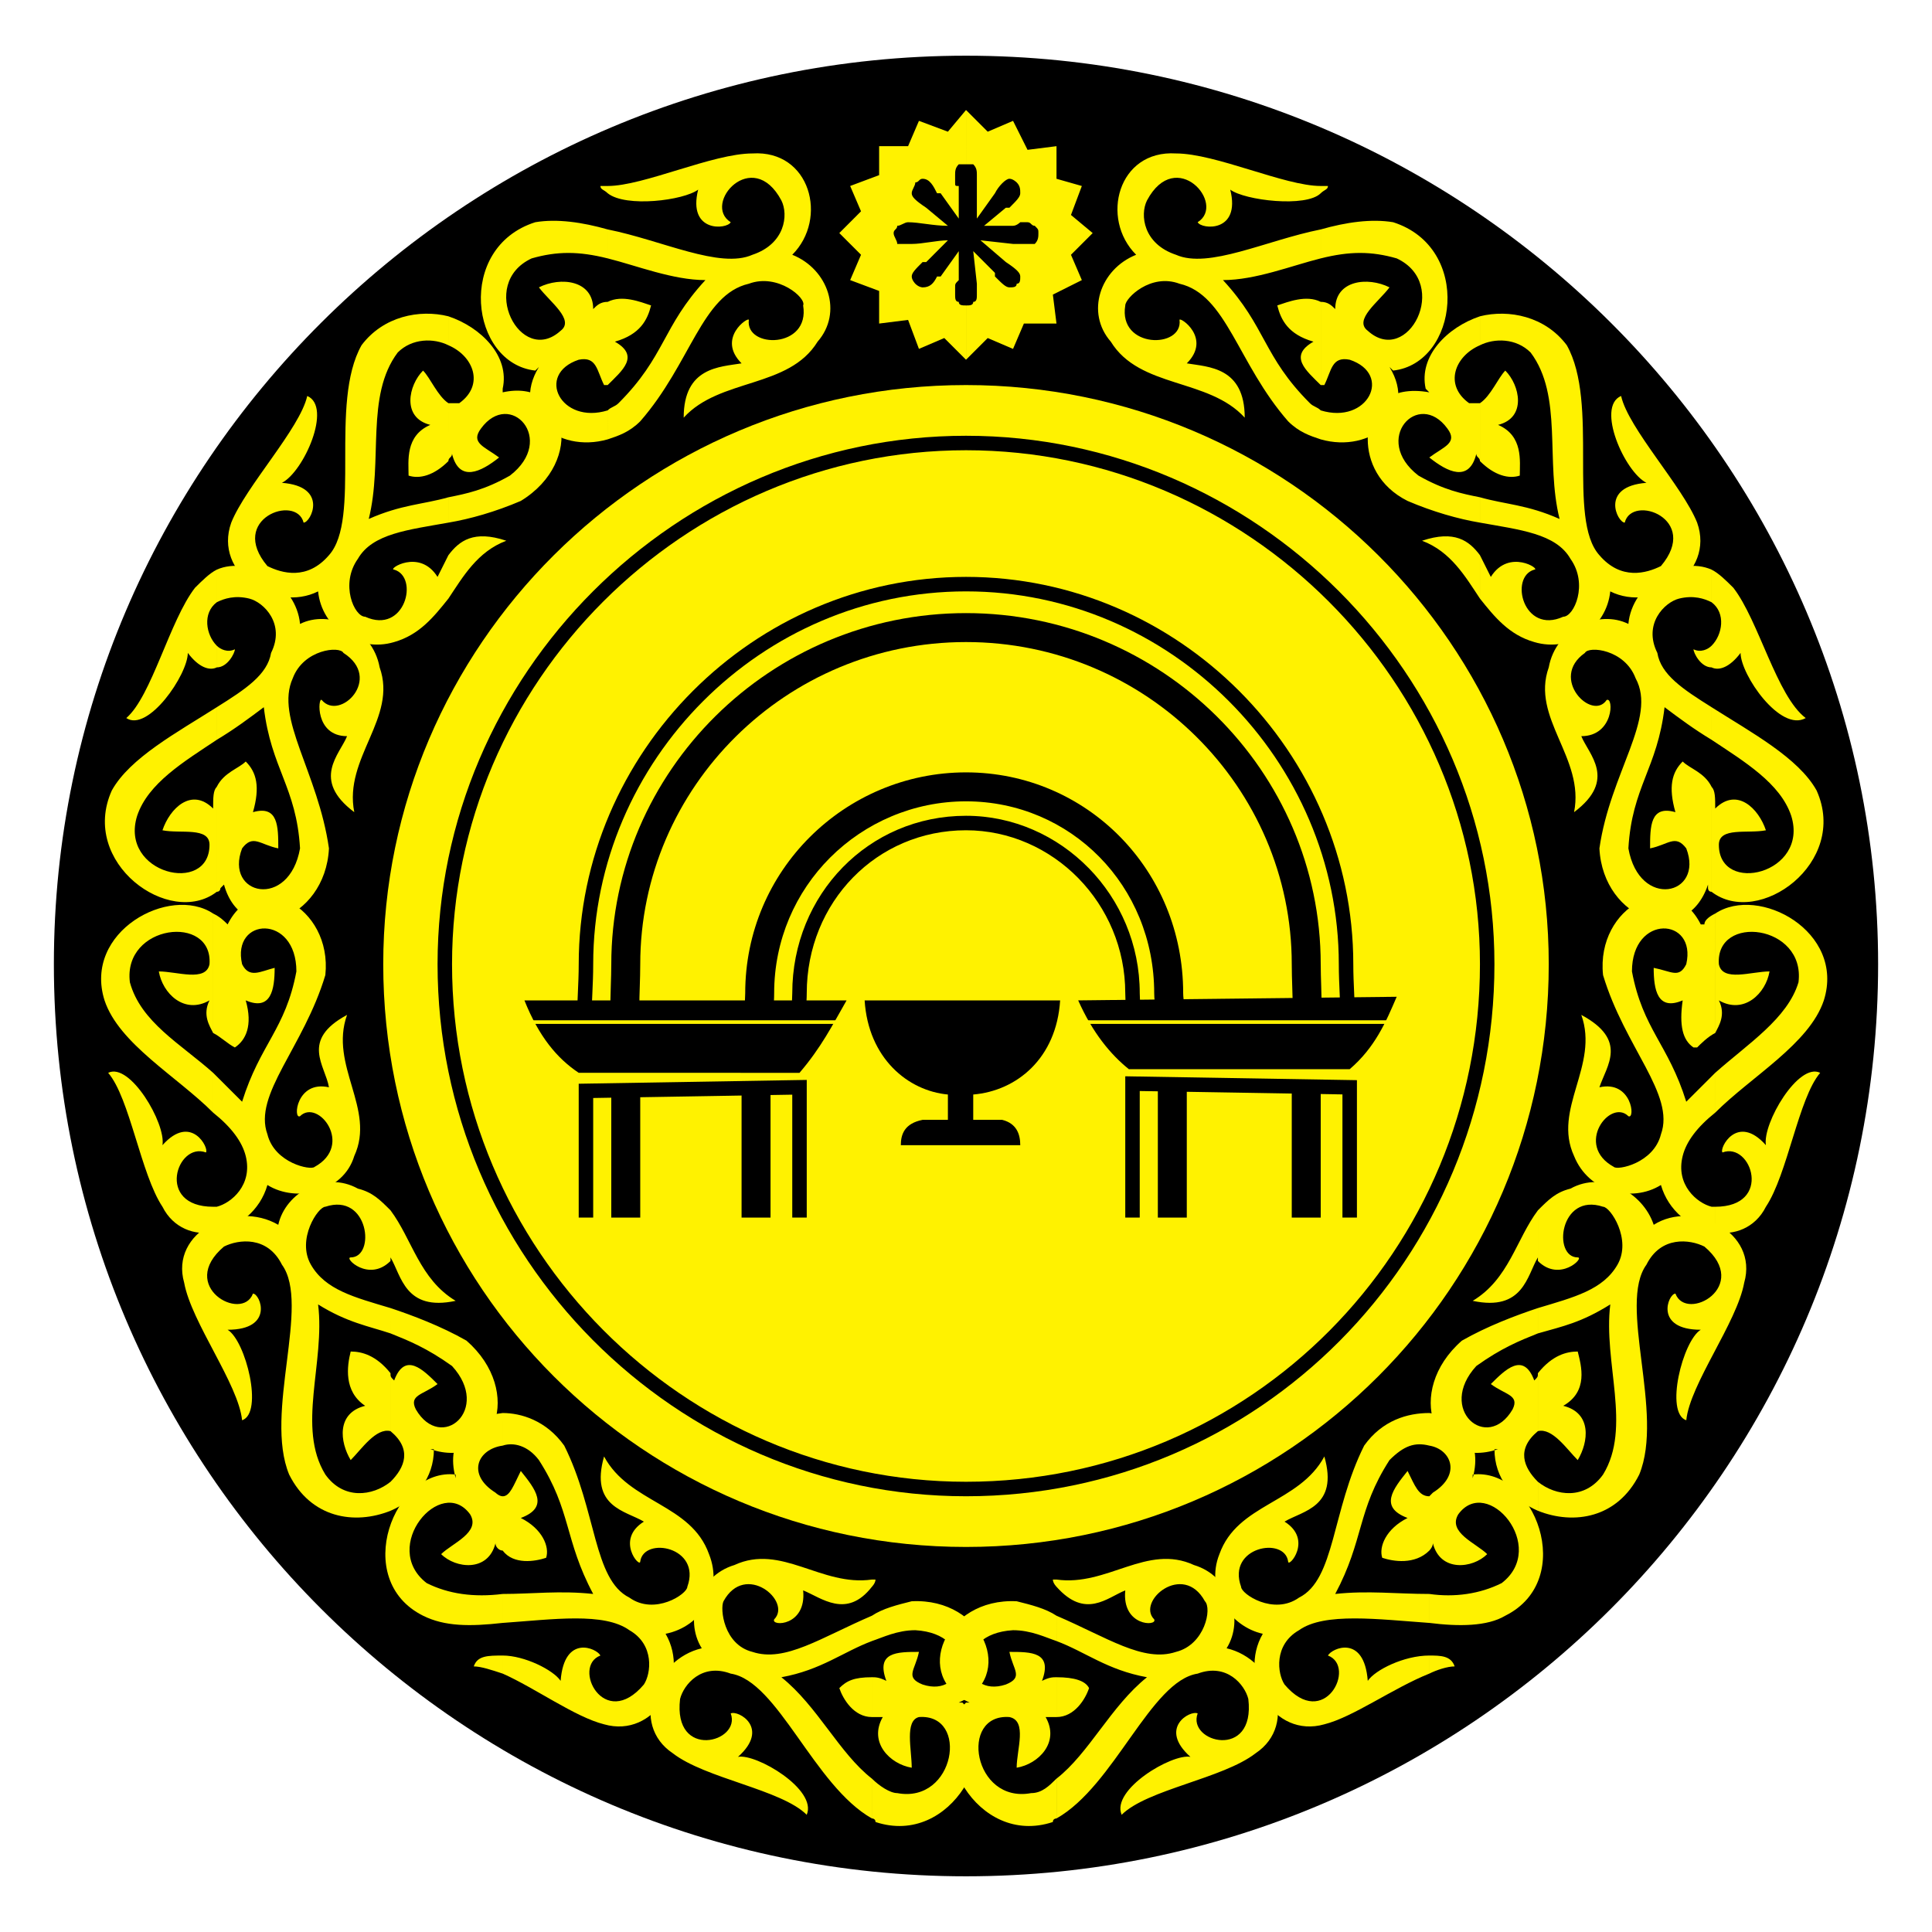
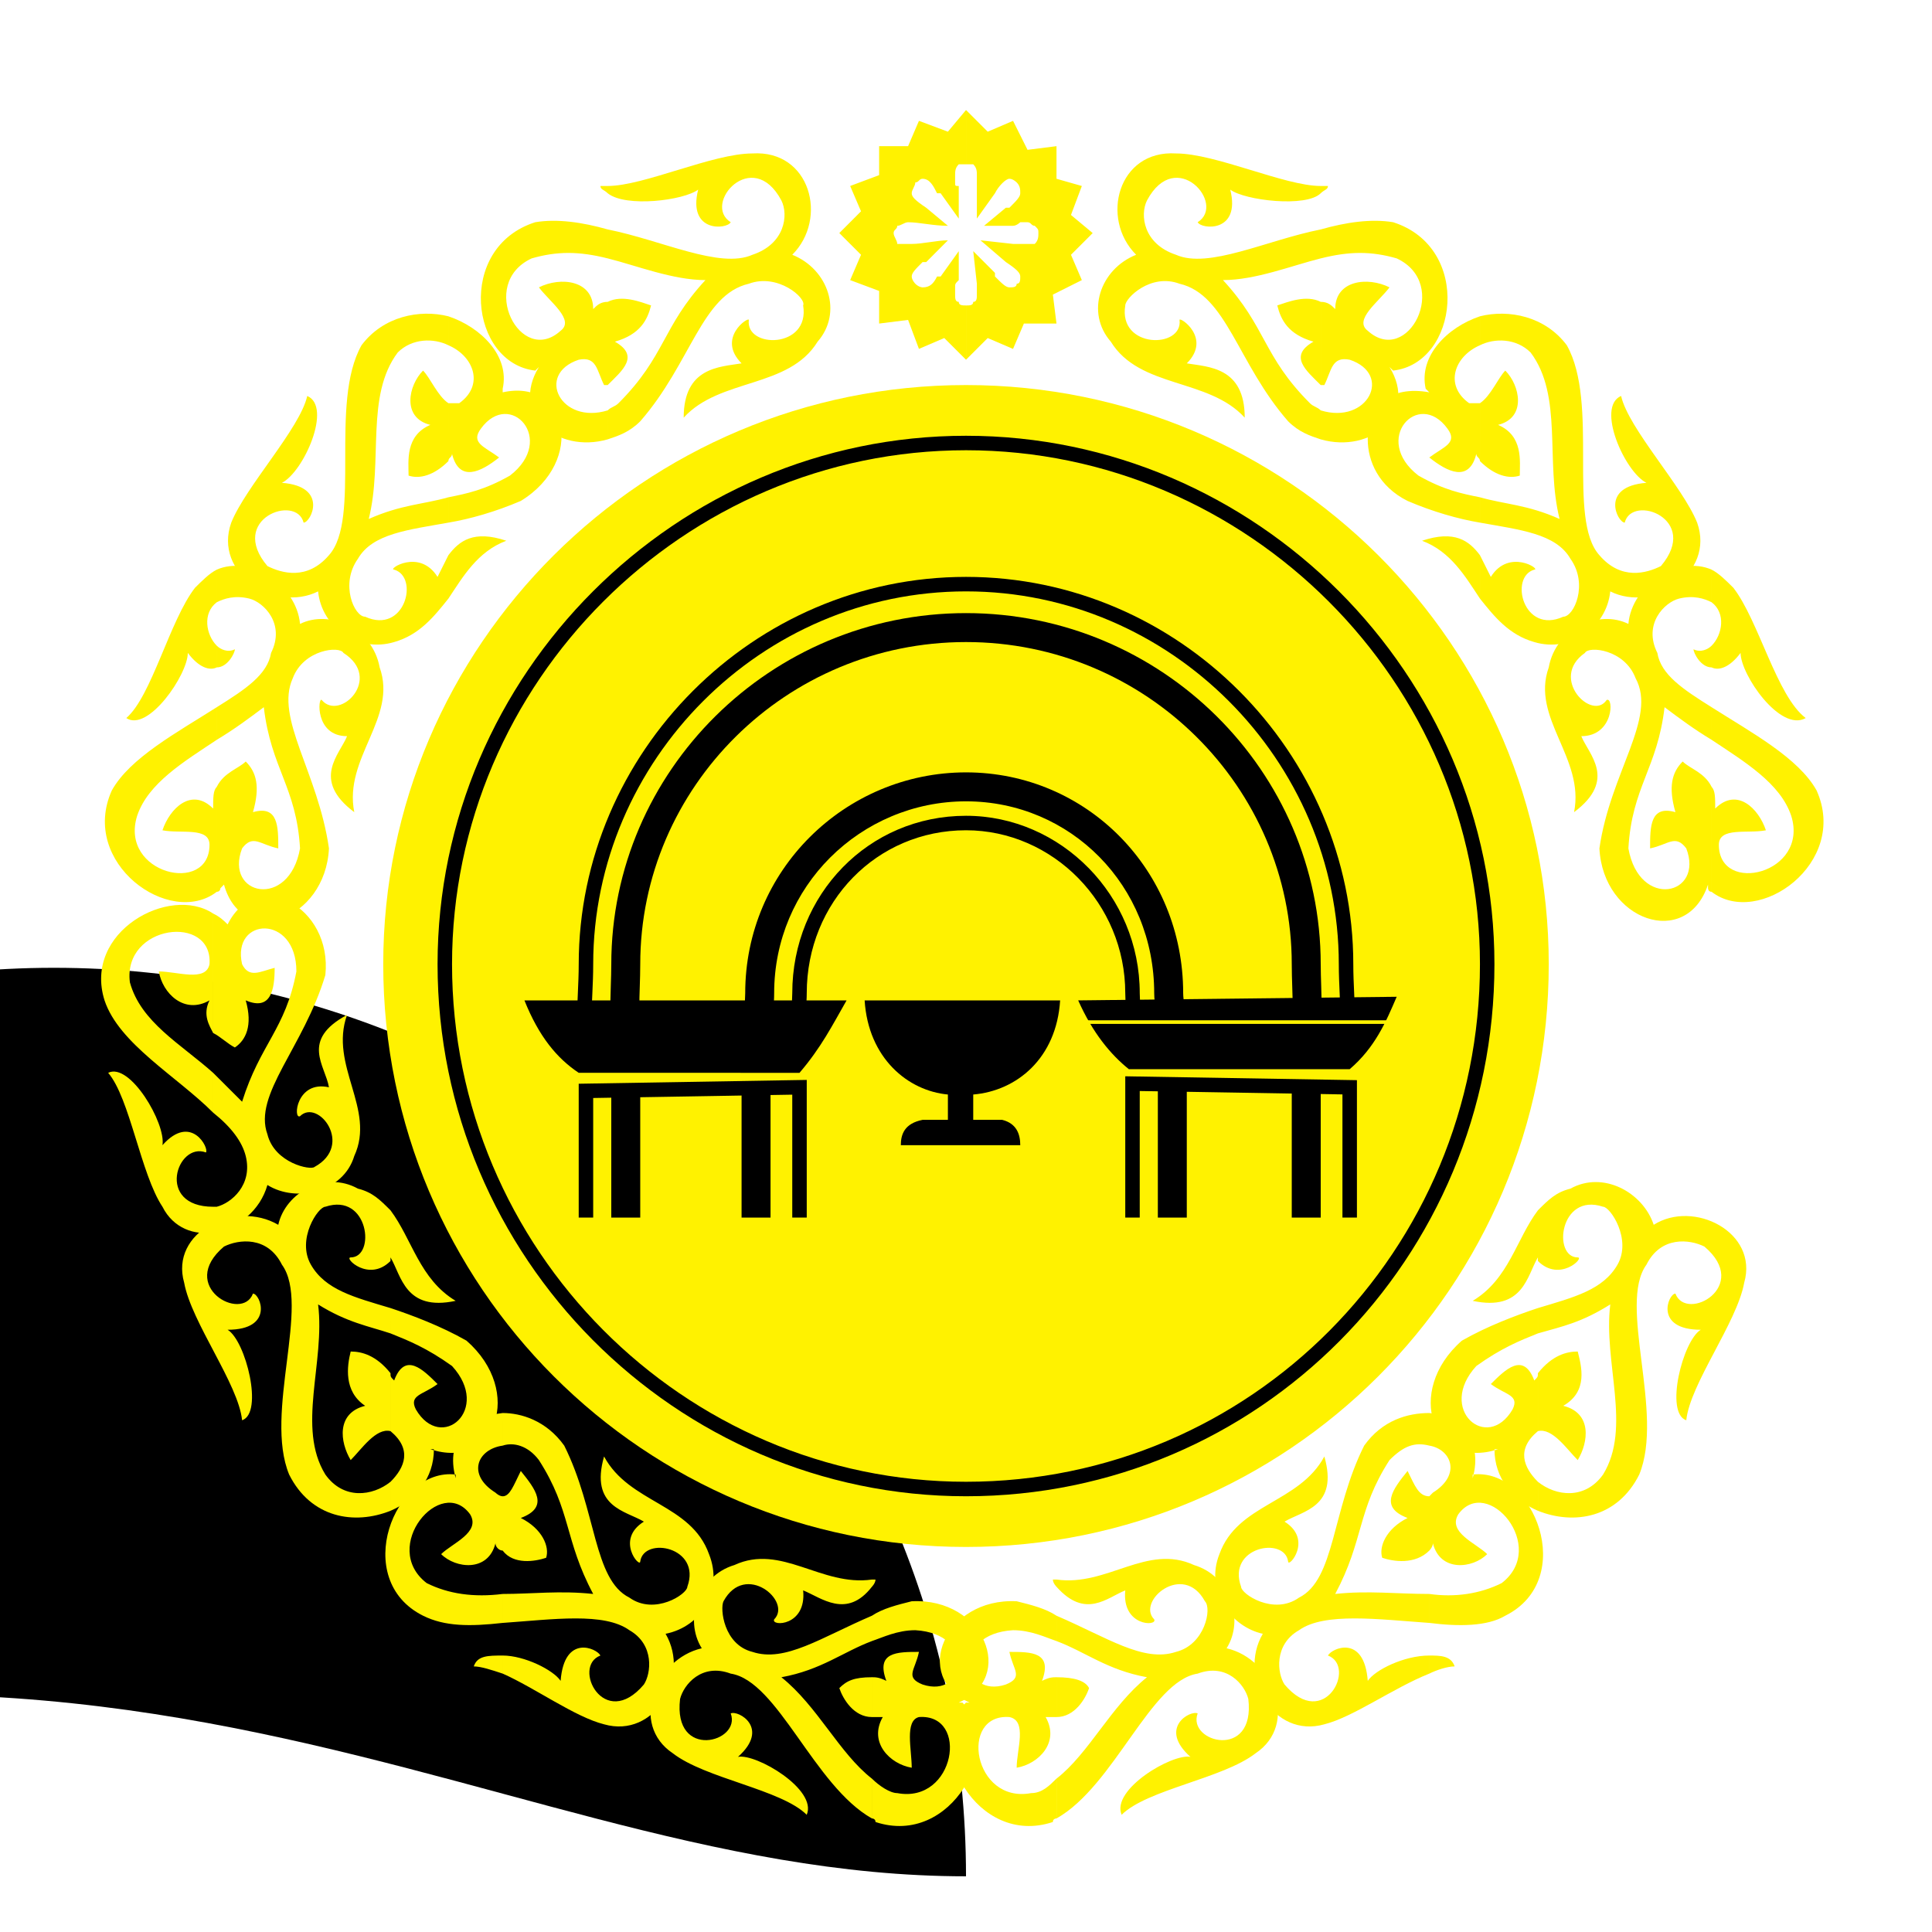
<svg xmlns="http://www.w3.org/2000/svg" version="1.0" id="Layer_1" x="0px" y="0px" width="192.756px" height="192.756px" viewBox="0 0 192.756 192.756" enable-background="new 0 0 192.756 192.756" xml:space="preserve">
  <g>
    <polygon fill-rule="evenodd" clip-rule="evenodd" fill="#FFFFFF" points="0,0 192.756,0 192.756,192.756 0,192.756 0,0  " />
-     <path fill-rule="evenodd" clip-rule="evenodd" d="M96.379,187.199c50.196,0,91.001-40.805,91.001-91   c0-49.837-40.806-90.642-91.001-90.642c-50.198,0-91.004,40.805-91.004,90.642C5.375,146.395,46.181,187.199,96.379,187.199   L96.379,187.199z" />
+     <path fill-rule="evenodd" clip-rule="evenodd" d="M96.379,187.199c0-49.837-40.806-90.642-91.001-90.642c-50.198,0-91.004,40.805-91.004,90.642C5.375,146.395,46.181,187.199,96.379,187.199   L96.379,187.199z" />
    <path fill-rule="evenodd" clip-rule="evenodd" fill="#FFF200" d="M43.291,144.586h-0.357c6.499,2.172,9.389-5.773,3.61-10.828   c-2.528-1.445-5.418-2.533-7.582-3.252v2.527c1.803,0.725,3.61,1.445,6.136,3.252c3.973,4.33-1.082,8.664-3.609,4.33   c-0.724-1.445,0.721-1.445,2.165-2.527c-1.444-1.445-3.247-3.246-4.329-0.357c-0.363-0.363-0.363-0.363-0.363-0.727v5.781l0,0   c2.164,1.801,1.444,3.609,0,5.055v2.891C41.488,149.646,43.291,147.477,43.291,144.586L43.291,144.586L43.291,144.586   L43.291,144.586z M38.961,125.809v-5.055c2.164,2.889,2.889,6.861,6.499,9.031c-5.054,1.084-5.417-2.531-6.499-4.334   C38.961,125.451,38.961,125.451,38.961,125.809L38.961,125.809L38.961,125.809z M38.961,130.506   c-3.616-1.084-6.5-1.809-7.945-4.334c-1.446-2.529,0.719-5.775,1.444-5.775c4.331-1.445,5.055,5.055,2.528,5.055   c-0.725,0,1.803,2.527,3.973,0.357v-5.055c-1.083-1.082-1.807-1.803-3.253-2.164c-3.248-1.809-7.22,0.361-7.945,3.609   c-4.329-2.527-10.833,0.725-9.389,5.779c0.725,3.973,5.417,10.109,5.779,13.723c2.166-0.725,0.363-7.943-1.444-9.031   c4.692,0,3.251-3.607,2.528-3.607c-1.083,2.889-7.582-0.723-2.891-4.693c1.445-0.727,4.335-1.088,5.78,1.803   c2.89,3.971-1.807,14.805,0.721,20.943c2.169,4.334,6.499,5.059,10.114,3.615v-2.891c-1.807,1.445-4.698,1.807-6.5-0.725   c-2.89-4.693,0-11.191-0.725-16.973c2.891,1.809,5.056,2.17,7.226,2.891V130.506L38.961,130.506L38.961,130.506L38.961,130.506z    M38.961,137.004v5.781c-1.446-0.363-2.89,1.801-3.973,2.889c-1.083-1.807-1.446-4.697,1.445-5.416   c-2.17-1.445-1.807-3.973-1.445-5.416l0,0l0,0l0,0C36.071,134.842,37.516,135.197,38.961,137.004L38.961,137.004z" />
    <path fill-rule="evenodd" clip-rule="evenodd" fill="#FFF200" d="M21.989,88.618l0.358-0.363c1.807,6.5,10.114,3.61,10.473-3.61   c-1.084-7.586-5.418-13.004-3.61-16.977c1.082-2.889,4.696-3.246,5.054-2.527c3.973,2.527-0.358,6.863-2.165,4.697   c-0.363-0.362-0.719,3.61,2.528,3.61c-0.721,1.807-3.61,4.335,0.719,7.582c-1.082-5.418,4.335-9.391,2.532-14.445   c-0.724-3.972-5.058-5.779-7.944-4.335c-0.363-3.972-5.059-6.857-8.308-5.417v3.253c0.721-0.364,1.809-0.721,3.249-0.364   c1.445,0.364,3.614,2.528,2.17,5.418c-0.363,2.17-2.528,3.61-5.418,5.417v3.253c1.809-1.087,3.249-2.171,4.693-3.253   c0.725,6.138,3.251,7.945,3.614,14.086c-1.086,6.138-7.587,4.693-5.78,0c1.083-1.444,1.807-0.362,3.61,0   c0-2.17,0-4.335-2.526-3.614c0.724-2.528,0.361-3.972-0.721-5.054l0,0l0,0l0,0c-0.725,0.719-2.17,1.082-2.891,2.526v10.472   C21.989,88.976,21.989,88.618,21.989,88.618L21.989,88.618L21.989,88.618L21.989,88.618z M21.626,66.586v-2.164   c0.363,0.357,1.083,0.719,1.809,0.357C23.435,65.142,22.709,66.586,21.626,66.586L21.626,66.586L21.626,66.586z M21.626,56.834   c-0.724,0.363-1.444,1.088-2.169,1.807c-2.526,3.253-4.33,10.835-6.857,12.999c2.165,1.446,6.138-4.329,6.138-6.499   c1.082,1.445,2.165,1.807,2.889,1.445v-2.164c-1.082-1.083-1.444-3.253,0-4.335V56.834L21.626,56.834L21.626,56.834L21.626,56.834z    M21.626,70.559v3.253c-3.251,2.166-6.861,4.329-7.943,7.582c-1.809,5.78,7.219,7.945,7.219,2.889c0-1.808-2.886-1.082-4.693-1.444   c0.721-2.17,2.89-4.335,5.056-2.17c0-1.083,0-1.803,0.361-2.165v10.472c-4.696,3.614-13.724-2.89-10.471-10.11   C12.958,75.613,17.655,73.086,21.626,70.559L21.626,70.559z" />
    <path fill-rule="evenodd" clip-rule="evenodd" fill="#FFF200" d="M50.153,38.781v0.362c6.499-1.445,8.307,6.862,1.807,10.835   c-2.528,1.082-5.055,1.801-7.224,2.165v-2.528c1.807-0.362,3.614-0.725,6.142-2.165c4.692-3.614,0-8.668-2.89-4.697   c-1.083,1.446,0.362,1.809,1.807,2.89c-1.807,1.444-3.972,2.528-4.698-0.362c0,0.362-0.361,0.362-0.361,0.725v-5.78   c0.361,0,0.724,0,1.086,0c2.527-1.808,1.446-4.697-1.086-5.78v-2.889C47.988,32.644,50.878,35.528,50.153,38.781L50.153,38.781   L50.153,38.781L50.153,38.781z M44.736,55.395c1.086-1.445,2.532-2.533,5.779-1.445c-2.891,1.083-4.334,3.61-5.779,5.774V55.395   L44.736,55.395L44.736,55.395z M44.736,52.143c-3.972,0.719-7.582,1.082-9.028,3.608c-1.803,2.528-0.363,5.78,0.725,5.78   c3.972,1.807,5.417-3.972,2.891-4.697c-0.726,0,2.526-2.166,4.329,0.725c0.363-0.725,0.725-1.444,1.083-2.165v4.329   c-1.446,1.808-2.886,3.615-5.412,4.336c-3.616,1.082-7.226-1.445-7.588-5.055c-4.334,2.165-10.471-1.807-8.664-6.861   c1.444-3.61,6.861-9.391,7.582-12.638c2.527,1.083-0.363,7.582-2.528,8.666c4.693,0.362,2.89,3.972,2.165,3.972   c-0.721-2.891-7.582-0.364-3.61,4.334c1.445,0.72,3.973,1.445,6.138-1.083c3.251-3.616,0-15.169,3.251-20.949   c2.165-2.889,5.779-3.608,8.665-2.889v2.889c-1.446-0.72-3.611-0.72-5.056,0.725c-3.247,4.334-1.444,10.835-2.889,16.608   c3.251-1.444,5.417-1.444,7.945-2.164V52.143L44.736,52.143L44.736,52.143L44.736,52.143z M44.736,40.226   c-1.083-0.721-1.803-2.527-2.528-3.252c-1.444,1.444-2.166,4.697,0.725,5.417c-2.528,1.088-2.169,3.616-2.169,5.06l0,0h-0.358   h0.358c1.086,0.358,2.526,0,3.972-1.444V40.226L44.736,40.226z" />
    <path fill-rule="evenodd" clip-rule="evenodd" fill="#FFF200" d="M60.63,43.835c1.082-0.358,2.165-0.72,3.247-1.803   c5.055-5.779,6.138-12.642,10.834-13.724c2.891-1.083,5.775,1.444,5.418,2.164c0.719,4.336-5.78,4.336-5.418,1.445   c0-0.362-3.251,1.807-0.724,4.335c-2.166,0.363-5.775,0.363-5.775,5.417c3.61-3.972,10.471-2.889,13.361-7.582   c2.528-2.891,1.082-7.224-2.528-8.669c3.61-3.61,1.803-10.471-3.972-10.109c-3.972,0-10.833,3.246-14.443,3.246v0.726   c1.803,1.445,7.582,0.719,9.026-0.362c-1.082,4.333,2.885,3.972,3.248,3.251c-2.889-1.807,2.169-7.588,5.056-2.17   c0.724,1.445,0.363,4.335-2.886,5.417c-3.251,1.445-9.031-1.445-14.443-2.527v2.889c2.884,0.719,6.499,2.165,9.748,2.165   c-4.335,4.698-3.972,7.582-8.666,12.279c-0.363,0.363-0.725,0.363-1.082,0.719V43.835L60.63,43.835L60.63,43.835L60.63,43.835z    M60.63,38.417v-8.301c1.44-0.725,3.247,0,4.329,0.357l0,0l0,0l0,0c-0.362,1.445-1.082,2.89-3.61,3.615   C63.877,35.528,62.07,36.973,60.63,38.417L60.63,38.417L60.63,38.417z M53.405,36.973l0.362-0.357   c-2.889,4.692,1.803,8.664,6.863,7.219v-2.891c-4.697,1.445-7.225-3.609-2.89-5.054c1.802-0.363,1.802,1.082,2.528,2.526   c0,0,0,0,0.362,0v-8.301c-0.725,0-1.088,0.357-1.446,0.721c0-2.891-3.251-3.253-5.417-2.166c1.083,1.445,3.61,3.247,2.166,4.33   c-3.972,3.615-8.308-4.692-2.891-7.22c2.528-0.725,4.698-0.725,7.588,0v-2.889c-2.532-0.721-5.06-1.083-7.225-0.721   C45.46,24.699,46.906,36.253,53.405,36.973L53.405,36.973L53.405,36.973L53.405,36.973z M60.63,18.556c-0.362,0-0.362,0-0.725,0   c0,0.364,0.363,0.364,0.725,0.726V18.556L60.63,18.556z" />
    <path fill-rule="evenodd" clip-rule="evenodd" fill="#FFF200" d="M22.709,92.228L22.709,92.228   c2.889-5.78,10.472-1.807,9.751,5.056c-2.169,7.223-7.224,11.916-5.779,15.889c0.72,2.889,4.335,3.609,4.698,3.252   c3.966-2.17,0.356-6.861-1.446-5.061c-0.724,0.363-0.363-3.609,2.886-2.885c-0.359-2.168-2.886-4.697,1.807-7.223   c-1.807,5.055,2.889,9.389,0.719,14.08c-1.082,3.615-5.775,4.697-8.664,2.891c-0.721,2.527-2.89,4.334-5.417,4.697v-2.527   c0.361,0,0.361,0,0.361,0c1.446-0.363,3.611-2.17,2.891-5.061c-0.363-1.443-1.444-2.885-3.251-4.328v-3.973   c1.082,1.082,2.169,2.164,2.889,2.885c1.807-5.775,4.335-7.221,5.417-13.001c0-5.774-6.499-5.417-5.417-0.72   c0.721,1.445,1.807,0.72,3.248,0.363c0,2.165-0.357,4.329-2.885,3.247c0.721,2.529,0,3.973-1.082,4.697l0,0l0,0l0,0   c-0.725-0.361-1.446-1.086-2.169-1.443V91.145C21.989,91.502,22.347,91.865,22.709,92.228L22.709,92.228L22.709,92.228z    M21.265,122.924c-1.809,0.357-3.973-0.363-5.056-2.527c-2.166-3.252-3.251-10.834-5.417-13.361   c2.166-1.088,5.779,5.053,5.417,7.219c2.89-3.246,4.693,0.363,4.334,0.725c-2.889-1.086-5.054,5.418,0.721,5.418V122.924   L21.265,122.924L21.265,122.924L21.265,122.924z M21.265,111.008v-3.973c-3.249-2.891-7.221-5.061-8.307-9.033   c-0.721-5.774,8.307-6.857,7.944-1.803c-0.358,1.803-3.247,0.72-5.056,0.72c0.363,2.171,2.528,4.337,5.056,2.89   c-0.721,1.447,0,2.529,0.363,3.254V91.145c-4.335-2.89-13,1.803-10.835,8.664C11.874,104.145,17.655,107.391,21.265,111.008   L21.265,111.008z" />
    <path fill-rule="evenodd" clip-rule="evenodd" fill="#FFF200" d="M50.153,140.977c1.807,0,4.334,0.725,6.142,3.254   c3.247,6.5,2.889,13.361,6.5,15.164c2.527,1.807,5.78-0.363,5.78-1.082c1.44-3.973-4.335-5.057-4.698-2.527   c0,0.719-2.528-2.166,0.363-3.973c-1.807-1.082-5.417-1.445-3.972-6.5c2.527,4.691,8.664,4.691,10.471,9.746   c1.446,3.615-0.724,7.227-4.333,7.945c2.526,4.334-1.083,10.477-6.138,9.031c-2.891-0.725-6.863-3.613-10.114-5.059v-1.803   c2.169,0,5.058,1.443,5.779,2.527c0.362-4.697,3.609-3.252,3.972-2.527c-2.89,1.084,0.363,7.582,4.335,2.891   c0.719-1.088,1.082-3.973-1.445-5.418c-2.527-1.809-7.583-1.082-12.642-0.727v-2.889c2.889,0,5.779-0.357,9.031,0   c-2.889-5.412-2.169-8.301-5.417-13.357c-1.086-1.443-2.528-1.807-3.614-1.443V140.977L50.153,140.977L50.153,140.977   L50.153,140.977z M50.153,154.703c1.086,1.443,3.251,1.082,4.334,0.719l0,0v0.363v-0.363c0.363-1.082-0.362-2.891-2.527-3.973   c2.89-1.082,1.444-2.891,0-4.691c-0.721,1.445-1.082,2.527-1.807,2.527V154.703L50.153,154.703L50.153,154.703z M45.46,147.115   v0.361c-1.082-3.971,1.446-6.137,4.693-6.5v3.254c-2.528,0.355-3.61,2.885-0.721,4.691c0,0,0.363,0.363,0.721,0.363v5.418   c-0.358,0-0.721-0.363-0.721-0.727c-0.723,2.891-3.972,2.527-5.417,1.082c1.082-1.082,3.973-2.164,2.89-3.971   c-2.89-3.973-9.028,3.252-4.334,6.861c2.165,1.082,4.697,1.445,7.582,1.082v2.889c-3.248,0.365-5.775,0.365-7.945-0.719   C34.989,157.592,39.324,146.395,45.46,147.115L45.46,147.115L45.46,147.115L45.46,147.115z M50.153,166.977   c-1.083-0.359-2.165-0.719-2.885-0.719c0.356-1.084,1.44-1.084,2.885-1.084V166.977L50.153,166.977z" />
    <path fill-rule="evenodd" clip-rule="evenodd" fill="#FFF200" d="M96.018,169.865h-0.362c5.779-2.527,2.526-10.471-4.693-10.107   c-1.444,0.361-2.889,0.719-3.972,1.443v2.527c1.083-0.361,2.527-1.082,4.33-1.082c6.142,0.357,5.059,6.861,0.725,5.418   c-1.808-0.727-0.725-1.447-0.363-3.254c-2.165,0-4.334,0-3.252,2.891c-0.72-0.363-1.082-0.363-1.44-0.363v3.973   c0.358,0,0.72,0,1.083,0c-1.446,2.527,0.719,4.697,2.889,5.055c0-1.803-0.725-4.691,0.721-5.055c5.055-0.361,3.61,8.67-2.165,7.588   c-0.725,0-1.807-0.727-2.527-1.445v3.973c0,0,0.358,0,0.358,0.355C94.935,184.311,100.352,174.201,96.018,169.865L96.018,169.865   L96.018,169.865L96.018,169.865z M86.991,158.312c0,0,0.358-0.363,0.358-0.721h-0.358V158.312L86.991,158.312L86.991,158.312z    M86.991,161.201c-5.059,2.166-8.668,4.691-11.917,3.609c-2.889-0.719-3.251-4.334-2.889-5.053c2.165-3.973,6.861,0,5.054,1.807   c-0.362,0.721,3.248,0.721,2.891-2.891c1.802,0.721,4.334,2.891,6.861-0.361v-0.721c-5.059,0.721-9.031-3.615-13.725-1.445   c-3.61,1.082-5.054,5.418-3.251,8.303c-4.693,1.086-7.22,7.586-2.886,10.477c3.249,2.527,10.831,3.609,13.357,6.137   c1.087-2.527-5.054-6.137-6.857-5.779c3.247-2.891,0-4.693-0.725-4.334c1.083,2.889-5.775,4.697-5.054-1.441   c0.362-1.443,2.165-3.615,5.054-2.531c4.698,0.725,8.307,11.195,14.087,14.449v-3.973c-3.252-2.527-5.417-7.225-9.031-10.115   c3.972-0.721,6.142-2.527,9.031-3.609V161.201L86.991,161.201L86.991,161.201L86.991,161.201z M86.991,167.338v3.973   c-1.807,0-2.89-1.803-3.252-2.889l0,0h-0.362h0.362C84.464,167.701,85.184,167.338,86.991,167.338L86.991,167.338z" />
    <path fill-rule="evenodd" clip-rule="evenodd" fill="#FFF200" d="M153.437,130.506c3.609-1.084,6.5-1.809,7.944-4.334   c1.44-2.529-0.724-5.775-1.444-5.775c-4.335-1.445-5.06,5.055-2.527,5.055c0.721,0-1.808,2.527-3.973,0.357v-5.055   c1.083-1.082,1.803-1.803,3.248-2.164c3.252-1.809,7.225,0.361,8.306,3.609c3.973-2.527,10.474,0.725,9.028,5.779   c-0.72,3.973-5.416,10.109-5.779,13.723c-2.165-0.725-0.357-7.943,1.444-9.031c-4.693,0-3.247-3.607-2.527-3.607   c1.083,2.889,7.588-0.723,2.891-4.693c-1.444-0.727-4.335-1.088-5.779,1.803c-2.887,3.971,1.807,14.805-0.721,20.943   c-2.166,4.334-6.501,5.059-10.11,3.615v-2.891c1.803,1.445,4.693,1.807,6.5-0.725c2.885-4.693,0-11.191,0.721-16.973   c-2.89,1.809-4.692,2.17-7.221,2.891V130.506L153.437,130.506L153.437,130.506L153.437,130.506z M153.437,142.785   c1.44-0.363,2.886,1.801,3.973,2.889c1.083-1.807,1.445-4.697-1.444-5.416c2.527-1.445,1.803-3.973,1.444-5.416l0,0   c0,0,0,0,0.358,0h-0.358c-1.087,0-2.532,0.355-3.973,2.162V142.785L153.437,142.785L153.437,142.785z M149.103,144.586h0.361   c-6.503,2.172-9.389-5.773-3.613-10.828c2.527-1.445,5.416-2.533,7.586-3.252v2.527c-1.807,0.725-3.614,1.445-6.142,3.252   c-3.973,4.33,1.083,8.664,3.615,4.33c0.72-1.445-0.726-1.445-2.17-2.527c1.444-1.445,3.252-3.246,4.335-0.357   c0.361-0.363,0.361-0.363,0.361-0.727v5.781l0,0c-2.17,1.801-1.444,3.609,0,5.055v2.891   C150.91,149.646,149.103,147.477,149.103,144.586L149.103,144.586L149.103,144.586L149.103,144.586z M153.437,125.809v-5.055   c-2.17,2.889-2.889,6.861-6.505,9.031c5.061,1.084,5.419-2.531,6.505-4.334C153.437,125.451,153.437,125.451,153.437,125.809   L153.437,125.809z" />
    <path fill-rule="evenodd" clip-rule="evenodd" fill="#FFF200" d="M170.767,56.834c0.725,0.363,1.445,1.088,2.169,1.807   c2.528,3.253,4.335,10.835,7.221,12.999c-2.527,1.446-6.5-4.329-6.5-6.499c-1.082,1.445-2.165,1.807-2.89,1.445v-2.164   c1.087-1.083,1.445-3.253,0-4.335V56.834L170.767,56.834L170.767,56.834L170.767,56.834z M170.767,70.559v3.253   c3.252,2.166,6.862,4.329,7.944,7.582c1.807,5.78-7.22,7.945-7.22,2.889c0-1.808,2.89-1.082,4.693-1.444   c-0.721-2.17-2.886-4.335-5.057-2.17c0-1.083,0-1.803-0.361-2.165v10.472c4.697,3.614,13.724-2.89,10.477-10.11   C179.436,75.613,174.744,73.086,170.767,70.559L170.767,70.559L170.767,70.559z M170.409,88.618v-0.363   c-2.17,6.5-10.473,3.61-10.835-3.61c1.083-7.586,5.779-13.004,3.609-16.977c-1.082-2.889-4.691-3.246-5.054-2.527   c-3.61,2.527,0.725,6.863,2.165,4.697c0.724-0.362,0.724,3.61-2.527,3.61c0.725,1.807,3.613,4.335-0.722,7.582   c1.084-5.418-4.333-9.391-2.526-14.445c0.72-3.972,5.055-5.779,7.945-4.335c0.356-3.972,5.054-6.857,8.302-5.417v3.253   c-0.72-0.364-1.804-0.721-3.248-0.364c-1.444,0.364-3.609,2.528-2.165,5.418c0.358,2.17,2.528,3.61,5.413,5.417v3.253   c-1.804-1.087-3.248-2.171-4.692-3.253c-0.721,6.138-3.253,7.945-3.609,14.086c1.082,6.138,7.582,4.693,5.774,0   c-1.083-1.444-1.803-0.362-3.609,0c0-2.17,0-4.335,2.526-3.614c-0.72-2.528-0.357-3.972,0.726-5.054l0,0l0,0l0,0   c0.721,0.719,2.165,1.082,2.885,2.526v10.472C170.409,88.976,170.409,88.618,170.409,88.618L170.409,88.618L170.409,88.618   L170.409,88.618z M170.767,66.586v-2.164c-0.357,0.357-1.083,0.719-1.804,0.357C168.963,65.142,169.684,66.586,170.767,66.586   L170.767,66.586z" />
    <path fill-rule="evenodd" clip-rule="evenodd" fill="#FFF200" d="M147.657,52.143c3.973,0.719,7.582,1.082,9.027,3.608   c1.808,2.528,0.361,5.78-0.72,5.78c-3.973,1.807-5.417-3.972-2.89-4.697c0.72,0-2.527-2.166-4.335,0.725   c-0.362-0.725-0.721-1.444-1.083-2.165v4.329c1.445,1.808,2.891,3.615,5.418,4.336c3.609,1.082,7.22-1.445,7.582-5.055   c4.333,2.165,10.471-1.807,8.668-6.861c-1.443-3.61-6.86-9.391-7.586-12.638c-2.527,1.083,0.362,7.582,2.528,8.666   c-4.693,0.362-2.887,3.972-2.166,3.972c0.72-2.891,7.582-0.364,3.61,4.334c-1.444,0.72-3.973,1.445-6.138-1.083   c-3.252-3.616,0-15.169-3.252-20.949c-2.164-2.889-5.774-3.608-8.665-2.889v2.889c1.445-0.72,3.609-0.72,5.056,0.725   c3.252,4.334,1.445,10.835,2.889,16.608c-3.251-1.444-5.417-1.444-7.944-2.164V52.143L147.657,52.143L147.657,52.143   L147.657,52.143z M147.657,46.005v-5.78c1.083-0.721,1.807-2.527,2.527-3.252c1.445,1.444,2.166,4.697-0.721,5.417   c2.528,1.088,2.166,3.616,2.166,5.06l0,0h0.362h-0.362C150.548,47.808,149.103,47.45,147.657,46.005L147.657,46.005L147.657,46.005   z M142.24,38.781l0.362,0.362c-3.972-0.726-6.142,1.445-6.142,4.334v0.358c0,2.17,1.088,4.698,3.973,6.143   c2.527,1.082,5.058,1.801,7.224,2.165v-2.528c-1.807-0.362-3.61-0.725-6.138-2.165c-4.696-3.614,0-8.668,2.886-4.697   c1.086,1.446-0.358,1.809-1.803,2.89c1.803,1.444,3.973,2.528,4.692-0.362c0,0.362,0.362,0.362,0.362,0.725v-5.78   c-0.362,0-0.726,0-1.082,0c-2.528-1.808-1.444-4.697,1.082-5.78v-2.889C144.405,32.644,141.52,35.528,142.24,38.781L142.24,38.781   L142.24,38.781L142.24,38.781z M147.657,55.395c-1.082-1.445-2.526-2.533-5.779-1.445c2.89,1.083,4.335,3.61,5.779,5.774V55.395   L147.657,55.395z" />
    <path fill-rule="evenodd" clip-rule="evenodd" fill="#FFF200" d="M138.989,36.973l-0.358-0.357   c2.889,4.692-1.808,8.664-6.863,7.219v-2.891c4.693,1.445,7.222-3.609,2.891-5.054c-1.807-0.363-1.807,1.082-2.528,2.526   c0,0,0,0-0.362,0v-8.301c0.721,0,1.084,0.357,1.446,0.721c0-2.891,3.247-3.253,5.417-2.166c-1.082,1.445-3.614,3.247-2.17,4.33   c3.973,3.615,8.307-4.692,2.889-7.22c-2.526-0.725-4.691-0.725-7.582,0v-2.889c2.528-0.721,5.056-1.083,7.222-0.721   C146.932,24.699,145.491,36.253,138.989,36.973L138.989,36.973L138.989,36.973L138.989,36.973z M131.768,18.556   c0.362,0,0.362,0,0.721,0c0,0.364-0.358,0.364-0.721,0.726V18.556L131.768,18.556L131.768,18.556z M131.768,43.835   c-1.082-0.358-2.164-0.72-3.252-1.803c-5.054-5.779-6.137-12.642-10.834-13.724c-2.885-1.083-5.413,1.444-5.413,2.164   c-0.724,4.336,5.775,4.336,5.413,1.445c0-0.362,3.253,1.807,0.725,4.335c2.165,0.363,5.779,0.363,5.779,5.417   c-3.614-3.972-10.471-2.889-13.361-7.582c-2.528-2.891-1.088-7.224,2.528-8.669c-3.616-3.61-1.808-10.471,3.972-10.109   c3.973,0,10.834,3.246,14.443,3.246v0.726c-1.444,1.445-7.582,0.719-9.026-0.362c1.082,4.333-2.891,3.972-3.251,3.251   c2.889-1.807-2.166-7.588-5.057-2.17c-0.719,1.445-0.362,4.335,2.891,5.417c3.247,1.445,9.026-1.445,14.443-2.527v2.889   c-2.889,0.719-6.499,2.165-9.751,2.165c4.334,4.698,3.972,7.582,8.669,12.279c0.358,0.363,0.72,0.363,1.082,0.719V43.835   L131.768,43.835L131.768,43.835L131.768,43.835z M131.768,30.116c-1.444-0.725-3.252,0-4.333,0.357l0,0l0,0l0,0   c0.361,1.445,1.081,2.89,3.609,3.615c-2.528,1.44-0.721,2.885,0.724,4.329V30.116L131.768,30.116z" />
-     <path fill-rule="evenodd" clip-rule="evenodd" fill="#FFF200" d="M171.128,122.924c1.808,0.357,3.973-0.363,5.057-2.527   c2.169-3.252,3.251-10.834,5.416-13.361c-2.165-1.088-5.774,5.053-5.416,7.219c-2.886-3.246-4.693,0.363-4.331,0.725   c2.891-1.086,5.055,5.418-0.726,5.418V122.924L171.128,122.924L171.128,122.924L171.128,122.924z M171.128,111.008v-3.973   c3.253-2.891,7.226-5.418,8.308-9.033c0.721-5.774-8.308-6.857-7.944-1.803c0.362,1.803,3.253,0.72,5.054,0.72   c-0.36,2.171-2.526,4.337-5.054,2.89c0.721,1.447,0,2.529-0.363,3.254V91.145c4.336-2.89,13.001,1.803,10.836,8.664   C180.518,104.145,174.744,107.391,171.128,111.008L171.128,111.008L171.128,111.008z M170.047,92.228h-0.363   c-2.885-5.78-10.472-1.807-9.747,5.056c2.165,7.223,7.22,11.916,5.775,15.889c-0.722,2.889-4.331,3.609-4.693,3.252   c-3.973-2.17-0.361-6.861,1.446-5.061c0.719,0.363,0.356-3.609-2.891-2.885c0.721-2.168,2.891-4.697-1.807-7.223   c1.807,5.055-2.891,9.389-0.722,14.08c1.446,3.615,5.775,4.697,8.666,2.891c0.725,2.527,2.891,4.334,5.416,4.697v-2.527h-0.361   c-1.441-0.363-3.61-2.17-2.885-5.061c0.357-1.443,1.443-2.885,3.246-4.328v-3.973c-1.081,1.082-2.165,2.164-2.889,2.885   c-1.803-5.775-4.33-7.221-5.418-13.001c0-5.774,6.504-5.417,5.418-0.72c-0.721,1.445-1.44,0.72-3.249,0.363   c0,2.165,0.363,4.329,2.892,3.247c-0.363,2.529,0,3.973,1.081,4.697l0,0c0,0,0,0,0.362,0l0,0c0.358-0.361,1.084-1.086,1.803-1.443   V91.145C170.409,91.502,170.047,91.865,170.047,92.228L170.047,92.228z" />
    <path fill-rule="evenodd" clip-rule="evenodd" fill="#FFF200" d="M146.932,147.115v0.361c1.088-3.971-1.44-6.137-4.329-6.5v3.254   c2.165,0.355,3.248,2.885,0.358,4.691l-0.358,0.363v5.418c0,0,0.358-0.363,0.358-0.727c0.725,2.891,3.971,2.527,5.417,1.082   c-1.083-1.082-3.973-2.164-2.887-3.971c2.887-3.973,9.028,3.252,4.331,6.861c-2.165,1.082-4.691,1.445-7.22,1.082v2.889   c2.889,0.365,5.775,0.365,7.582-0.719C157.409,157.592,153.075,146.395,146.932,147.115L146.932,147.115L146.932,147.115   L146.932,147.115z M142.603,166.977c0.72-0.359,1.803-0.719,2.528-0.719c-0.363-1.084-1.445-1.084-2.528-1.084V166.977   L142.603,166.977L142.603,166.977z M142.603,140.977c-2.169,0-4.697,0.725-6.5,3.254c-3.251,6.5-2.889,13.361-6.499,15.164   c-2.531,1.807-5.78-0.363-5.78-1.082c-1.444-3.973,4.335-5.057,4.692-2.527c0,0.719,2.528-2.166-0.357-3.973   c1.803-1.082,5.412-1.445,3.972-6.5c-2.526,4.691-8.668,4.691-10.471,9.746c-1.445,3.615,1.082,7.227,4.329,7.945   c-2.526,4.334,1.084,10.477,6.142,9.031c2.887-0.725,6.859-3.613,10.473-5.059v-1.803c-2.527,0-5.417,1.443-6.142,2.527   c-0.358-4.697-3.609-3.252-3.973-2.527c2.889,1.084-0.358,7.582-4.33,2.891c-0.724-1.088-1.086-3.973,1.445-5.418   c2.526-1.809,7.945-1.082,12.999-0.727v-2.889c-3.253,0-6.142-0.357-9.389,0c2.889-5.412,2.163-8.301,5.417-13.357   c1.444-1.443,2.527-1.807,3.972-1.443V140.977L142.603,140.977L142.603,140.977L142.603,140.977z M142.603,149.285v5.418   c-1.444,1.443-3.613,1.082-4.697,0.719l0,0v0.363v-0.363c-0.356-1.082,0.363-2.891,2.528-3.973c-2.885-1.082-1.444-2.891,0-4.691   C141.158,148.203,141.52,149.285,142.603,149.285L142.603,149.285z" />
    <path fill-rule="evenodd" clip-rule="evenodd" fill="#FFF200" d="M105.407,161.201c5.055,2.166,8.664,4.691,11.917,3.609   c2.89-0.719,3.61-4.334,2.89-5.053c-2.17-3.973-6.861,0-5.06,1.807c0.363,0.721-3.248,0.721-2.886-2.891   c-1.807,0.721-3.973,2.891-6.861-0.361v-0.721c5.055,0.721,9.026-3.615,13.72-1.445c3.614,1.082,5.059,5.418,3.252,8.303   c4.693,1.086,7.225,7.586,2.89,10.477c-3.252,2.527-10.835,3.609-13.362,6.137c-1.082-2.527,5.056-6.137,6.862-5.779   c-3.251-2.891,0-4.693,0.722-4.334c-1.084,2.889,5.778,4.697,5.054-1.441c-0.358-1.443-2.165-3.615-5.054-2.531   c-4.693,0.725-8.308,11.195-14.083,14.449v-3.973c3.248-2.527,5.417-7.225,9.026-10.115c-3.972-0.721-6.138-2.527-9.026-3.609   V161.201L105.407,161.201L105.407,161.201L105.407,161.201z M105.407,171.311c1.803,0,2.889-1.803,3.248-2.889l0,0   c0.362,0,0.362,0,0.362,0h-0.362c-0.359-0.721-1.445-1.084-3.248-1.084V171.311L105.407,171.311L105.407,171.311z M96.379,169.865   h0.358c-5.775-2.527-2.528-10.471,4.697-10.107c1.445,0.361,2.89,0.719,3.973,1.443v2.527c-1.083-0.361-2.527-1.082-4.335-1.082   c-6.137,0.357-5.054,6.861-0.721,5.418c1.803-0.727,0.721-1.447,0.358-3.254c2.17,0,4.335,0,3.253,2.891   c0.72-0.363,1.082-0.363,1.444-0.363v3.973c-0.362,0-0.725,0-1.083,0c1.446,2.527-0.724,4.697-2.89,5.055   c0-1.803,1.083-4.691-0.725-5.055c-5.054-0.361-3.61,8.67,2.17,7.588c1.083,0,1.803-0.727,2.527-1.445v3.973   c0,0-0.362,0-0.362,0.355C97.463,184.311,92.046,174.201,96.379,169.865L96.379,169.865L96.379,169.865L96.379,169.865z    M105.407,158.312c0,0-0.362-0.363-0.362-0.721h0.362V158.312L105.407,158.312z" />
    <path fill-rule="evenodd" clip-rule="evenodd" fill="#FFF200" d="M96.379,10.975l2.166,2.164l2.527-1.082l1.445,2.891l2.89-0.364   v3.253l2.528,0.72l-1.084,2.89l2.166,1.807l-2.166,2.166l1.084,2.527l-2.891,1.445l0.362,2.89h-3.253l-1.082,2.528l-2.527-1.083   l-2.166,2.166v-5.418l0,0c0.358,0,0.721,0,0.721-0.357c0.363,0,0.363-0.363,0.363-0.725c0-0.363,0-0.72,0-1.082l0,0L97.1,25.056   l2.166,2.17c0,0.358,0,0.358,0,0.358c0.725,0.725,1.086,1.087,1.444,1.087c0.362,0,0.725,0,0.725-0.362   c0.357,0,0.357-0.363,0.357-0.725c0-0.358-0.357-0.72-1.44-1.44l0,0l-2.53-2.169l3.251,0.362c0.362,0,0.72,0,1.082,0   c0,0,0,0,0.363,0c0.362,0,0.362,0,0.721,0c0.362-0.362,0.362-0.725,0.362-1.083c0-0.361,0-0.361-0.362-0.726   c-0.358,0-0.358-0.356-0.721-0.356c-0.363,0-0.363,0-0.726,0c0,0-0.357,0.356-0.72,0.356h-2.891l2.17-1.801h0.358   c0.725-0.726,1.082-1.088,1.082-1.445c0-0.362,0-0.726-0.357-1.083c0,0-0.362-0.363-0.725-0.363c-0.358,0-1.082,0.72-1.444,1.446   l0,0l-1.803,2.526c0-1.444,0-2.889,0-4.335c0-0.362,0-0.719-0.363-1.082c0,0-0.362,0-0.721,0l0,0V10.975L96.379,10.975   L96.379,10.975z M96.379,35.891l-2.169-2.166l-2.527,1.083L90.6,31.918l-2.889,0.363v-3.253l-2.89-1.082l1.083-2.527l-2.166-2.166   l2.166-2.17l-1.083-2.527l2.89-1.083v-2.89H90.6l1.083-2.526l2.889,1.082l1.807-2.164v5.417c-0.361,0-0.724,0-0.724,0   c-0.363,0.363-0.363,0.719-0.363,1.082c0,0,0,0.363,0,0.726c0,0.357,0,0.357,0.363,0.357v3.252l-1.807-2.526c0,0,0,0-0.358,0   c-0.362-0.726-0.725-1.446-1.444-1.446c-0.363,0-0.363,0.363-0.725,0.363c0,0.357-0.358,0.721-0.358,1.083   c0,0.357,0.358,0.719,1.446,1.445l0,0l2.164,1.801c-1.444,0-2.889-0.356-3.972-0.356c-0.362,0-0.724,0.356-1.082,0.356   c0,0.364-0.362,0.364-0.362,0.726c0,0.358,0.362,0.721,0.362,1.083c0.358,0,0.72,0,1.082,0c0,0,0,0,0.362,0   c1.083,0,2.528-0.362,3.61-0.362l-2.164,2.169c0,0,0,0-0.362,0c-0.725,0.721-1.083,1.083-1.083,1.44   c0,0.362,0.358,0.725,0.358,0.725c0.362,0.362,0.725,0.362,0.725,0.362c0.72,0,1.082-0.362,1.444-1.087c0.358,0,0.358,0,0.358,0   l1.807-2.528v2.89c-0.363,0.363-0.363,0.363-0.363,0.725c0,0.357,0,0.357,0,0.72c0,0.362,0,0.725,0.363,0.725   c0,0.357,0.362,0.357,0.724,0.357V35.891L96.379,35.891z" />
    <path fill-rule="evenodd" clip-rule="evenodd" fill="#FFF200" d="M96.379,154.34c32.136,0,58.14-26,58.14-58.141   c0-31.777-26.004-57.782-58.14-57.782c-32.14,0-58.143,26.005-58.143,57.782C38.236,128.34,64.24,154.34,96.379,154.34   L96.379,154.34z" />
    <path d="M96.379,147.836c14.22,0,27.023-5.766,36.274-15.08c9.284-9.35,15.002-22.281,15.002-36.557   c0-14.066-5.787-26.887-15.089-36.188c-9.302-9.302-22.123-15.09-36.187-15.09c-14.066,0-26.887,5.787-36.189,15.09   c-9.304,9.302-15.09,22.122-15.09,36.188c0,14.229,5.772,27.125,15.05,36.467C69.455,142.033,82.292,147.836,96.379,147.836   L96.379,147.836z M133.674,133.77c-9.515,9.58-22.678,15.512-37.294,15.512c-14.483,0-27.681-5.969-37.25-15.6   c-9.54-9.607-15.474-22.861-15.474-37.482c0-14.463,5.95-27.646,15.514-37.209c9.562-9.564,22.746-15.514,37.209-15.514   s27.644,5.95,37.208,15.514c9.562,9.562,15.513,22.745,15.513,37.209C149.101,110.865,143.22,124.156,133.674,133.77   L133.674,133.77z" />
    <path d="M133.651,103.422c0.134-1.389,0.074-2.82,0.006-4.328c-0.04-0.922-0.084-1.871-0.084-2.895   c0-10.138-4.199-19.478-10.981-26.259c-6.724-6.723-15.985-10.938-26.212-10.938c-10.228,0-19.492,4.215-26.215,10.938   c-6.782,6.782-10.981,16.12-10.981,26.259c0,1.023-0.044,1.973-0.084,2.895c-0.068,1.508-0.134,2.939,0,4.328h19.82   c-0.082-0.906-0.013-1.904,0.052-2.834c0-0.002,0-0.002,0-0.004c0.035-0.553,0.073-1.086,0.073-1.494   c0-4.912,1.905-9.357,5.043-12.564c3.106-3.175,7.423-5.135,12.292-5.135c4.733,0,9.084,1.998,12.243,5.225h0.003   c3.126,3.196,5.087,7.604,5.087,12.474c0,0.408,0.038,0.941,0.073,1.494c0,0.002,0,0.002,0,0.004   c0.064,0.928,0.13,1.928,0.048,2.834H133.651L133.651,103.422z M135.102,99.029c0.08,1.789,0.155,3.48-0.092,5.217l-0.09,0.621   h-0.624h-21.307h-0.925l0.227-0.898c0.215-0.865,0.129-2.137,0.051-3.287v-0.004c-0.036-0.555-0.074-1.082-0.074-1.588   c0-4.477-1.802-8.527-4.675-11.465l0.001-0.001c-2.895-2.957-6.881-4.788-11.214-4.788c-4.467,0-8.422,1.794-11.266,4.7   c-2.878,2.94-4.625,7.027-4.625,11.554c0,0.506-0.039,1.033-0.074,1.588v0.004c-0.078,1.15-0.165,2.422,0.051,3.287l0.225,0.898   h-0.924H58.46h-0.625l-0.088-0.621c-0.247-1.736-0.172-3.428-0.092-5.217c0.04-0.918,0.084-1.87,0.084-2.83   c0-10.536,4.361-20.236,11.405-27.28c6.983-6.983,16.61-11.363,27.236-11.363c10.625,0,20.25,4.379,27.233,11.363   c7.044,7.043,11.405,16.745,11.405,27.28C135.018,97.159,135.062,98.111,135.102,99.029L135.102,99.029z" />
    <path d="M128.799,102.699c0.22-1.352,0.177-2.779,0.127-4.297c-0.021-0.699-0.047-1.415-0.047-2.203   c0-8.832-3.646-16.884-9.543-22.718c-5.87-5.808-13.981-9.423-22.957-9.423s-17.088,3.614-22.959,9.423   c-5.896,5.834-9.543,13.886-9.543,22.718c0,0.788-0.025,1.504-0.046,2.203c-0.05,1.518-0.1,2.945,0.119,4.297h10.236   c-0.011-0.723,0.043-1.459,0.09-2.158c0,0,0-0.002,0-0.004c0.036-0.553,0.074-1.088,0.074-1.447c0-6.13,2.474-11.6,6.428-15.555   l0.006-0.005c4.017-4.015,9.562-6.47,15.596-6.47c6.014,0,11.449,2.439,15.374,6.433c3.89,3.959,6.291,9.449,6.291,15.598   c0,0.363,0.065,0.803,0.132,1.26c0.108,0.74,0.219,1.518,0.181,2.35H128.799L128.799,102.699z M131.814,98.311   c0.07,2.141,0.135,4.127-0.466,6.229l-0.302,1.049h-1.086H116.6h-2.135l0.797-1.98c0.35-0.871,0.197-1.906,0.06-2.84   c-0.086-0.576-0.167-1.127-0.167-1.678c0-5.368-2.082-10.146-5.454-13.579c-3.393-3.454-8.104-5.563-13.321-5.563   c-5.247,0-10.07,2.131-13.561,5.617c-0.001,0.001-0.004,0.004-0.006,0.006c-3.429,3.433-5.575,8.186-5.575,13.519   c0,0.555-0.038,1.08-0.073,1.635v0.004c-0.076,1.102-0.16,2.318,0.028,3.066l0.449,1.793h-1.848h-13h-1.087l-0.3-1.049   c-0.602-2.102-0.536-4.088-0.466-6.229c0.021-0.697,0.047-1.419,0.047-2.111c0-9.623,3.974-18.4,10.401-24.759   c6.399-6.331,15.231-10.271,24.99-10.271c9.759,0,18.589,3.94,24.987,10.271c6.428,6.359,10.401,15.136,10.401,24.759   C131.768,96.892,131.793,97.613,131.814,98.311L131.814,98.311z" />
    <path fill-rule="evenodd" clip-rule="evenodd" d="M52.323,99.809h32.141c-1.446,2.529-2.532,4.697-4.697,7.227H57.74   C55.57,105.59,53.767,103.42,52.323,99.809L52.323,99.809z" />
    <path fill-rule="evenodd" clip-rule="evenodd" d="M107.572,99.809l31.777-0.361c-1.081,2.527-2.164,5.059-4.691,7.225h-22.031   C110.824,105.229,109.018,103.062,107.572,99.809L107.572,99.809z" />
    <polygon points="57.738,121.479 57.738,108.836 57.738,108.125 58.449,108.113 79.755,107.756 80.489,107.744 80.489,108.479    80.489,121.479 79.044,121.479 79.044,109.215 59.183,109.547 59.183,121.479 57.738,121.479  " />
    <polygon points="133.936,121.479 133.936,109.189 113.712,108.852 113.712,121.479 112.268,121.479 112.268,108.117    112.268,107.381 113.001,107.395 134.67,107.756 135.381,107.768 135.381,108.479 135.381,121.479 133.936,121.479  " />
    <polygon points="63.877,108.836 63.877,121.479 60.988,121.479 60.988,108.836 63.877,108.836  " />
    <polygon points="131.768,108.836 131.768,121.479 128.879,121.479 128.879,108.836 131.768,108.836  " />
    <polygon points="76.876,108.836 76.876,121.479 73.987,121.479 73.987,108.836 76.876,108.836  " />
    <polygon points="118.406,108.836 118.406,121.479 115.518,121.479 115.518,108.836 118.406,108.836  " />
    <path fill-rule="evenodd" clip-rule="evenodd" d="M86.265,99.809c0.363,5.781,4.335,9.027,8.307,9.391v2.527   c-0.724,0-1.807,0-2.526,0c-1.808,0.361-2.17,1.445-2.17,2.527h11.916c0-1.082-0.357-2.166-1.802-2.527c-1.083,0-2.169,0-2.89,0   v-2.527c4.334-0.363,8.307-3.609,8.67-9.391H86.265L86.265,99.809z" />
-     <polygon fill="#FFF200" points="52.681,101.795 84.101,101.795 84.101,102.154 52.681,102.154 52.681,101.795  " />
    <polygon fill="#FFF200" points="107.21,101.795 138.631,101.795 138.631,102.154 107.21,102.154 107.21,101.795  " />
  </g>
</svg>